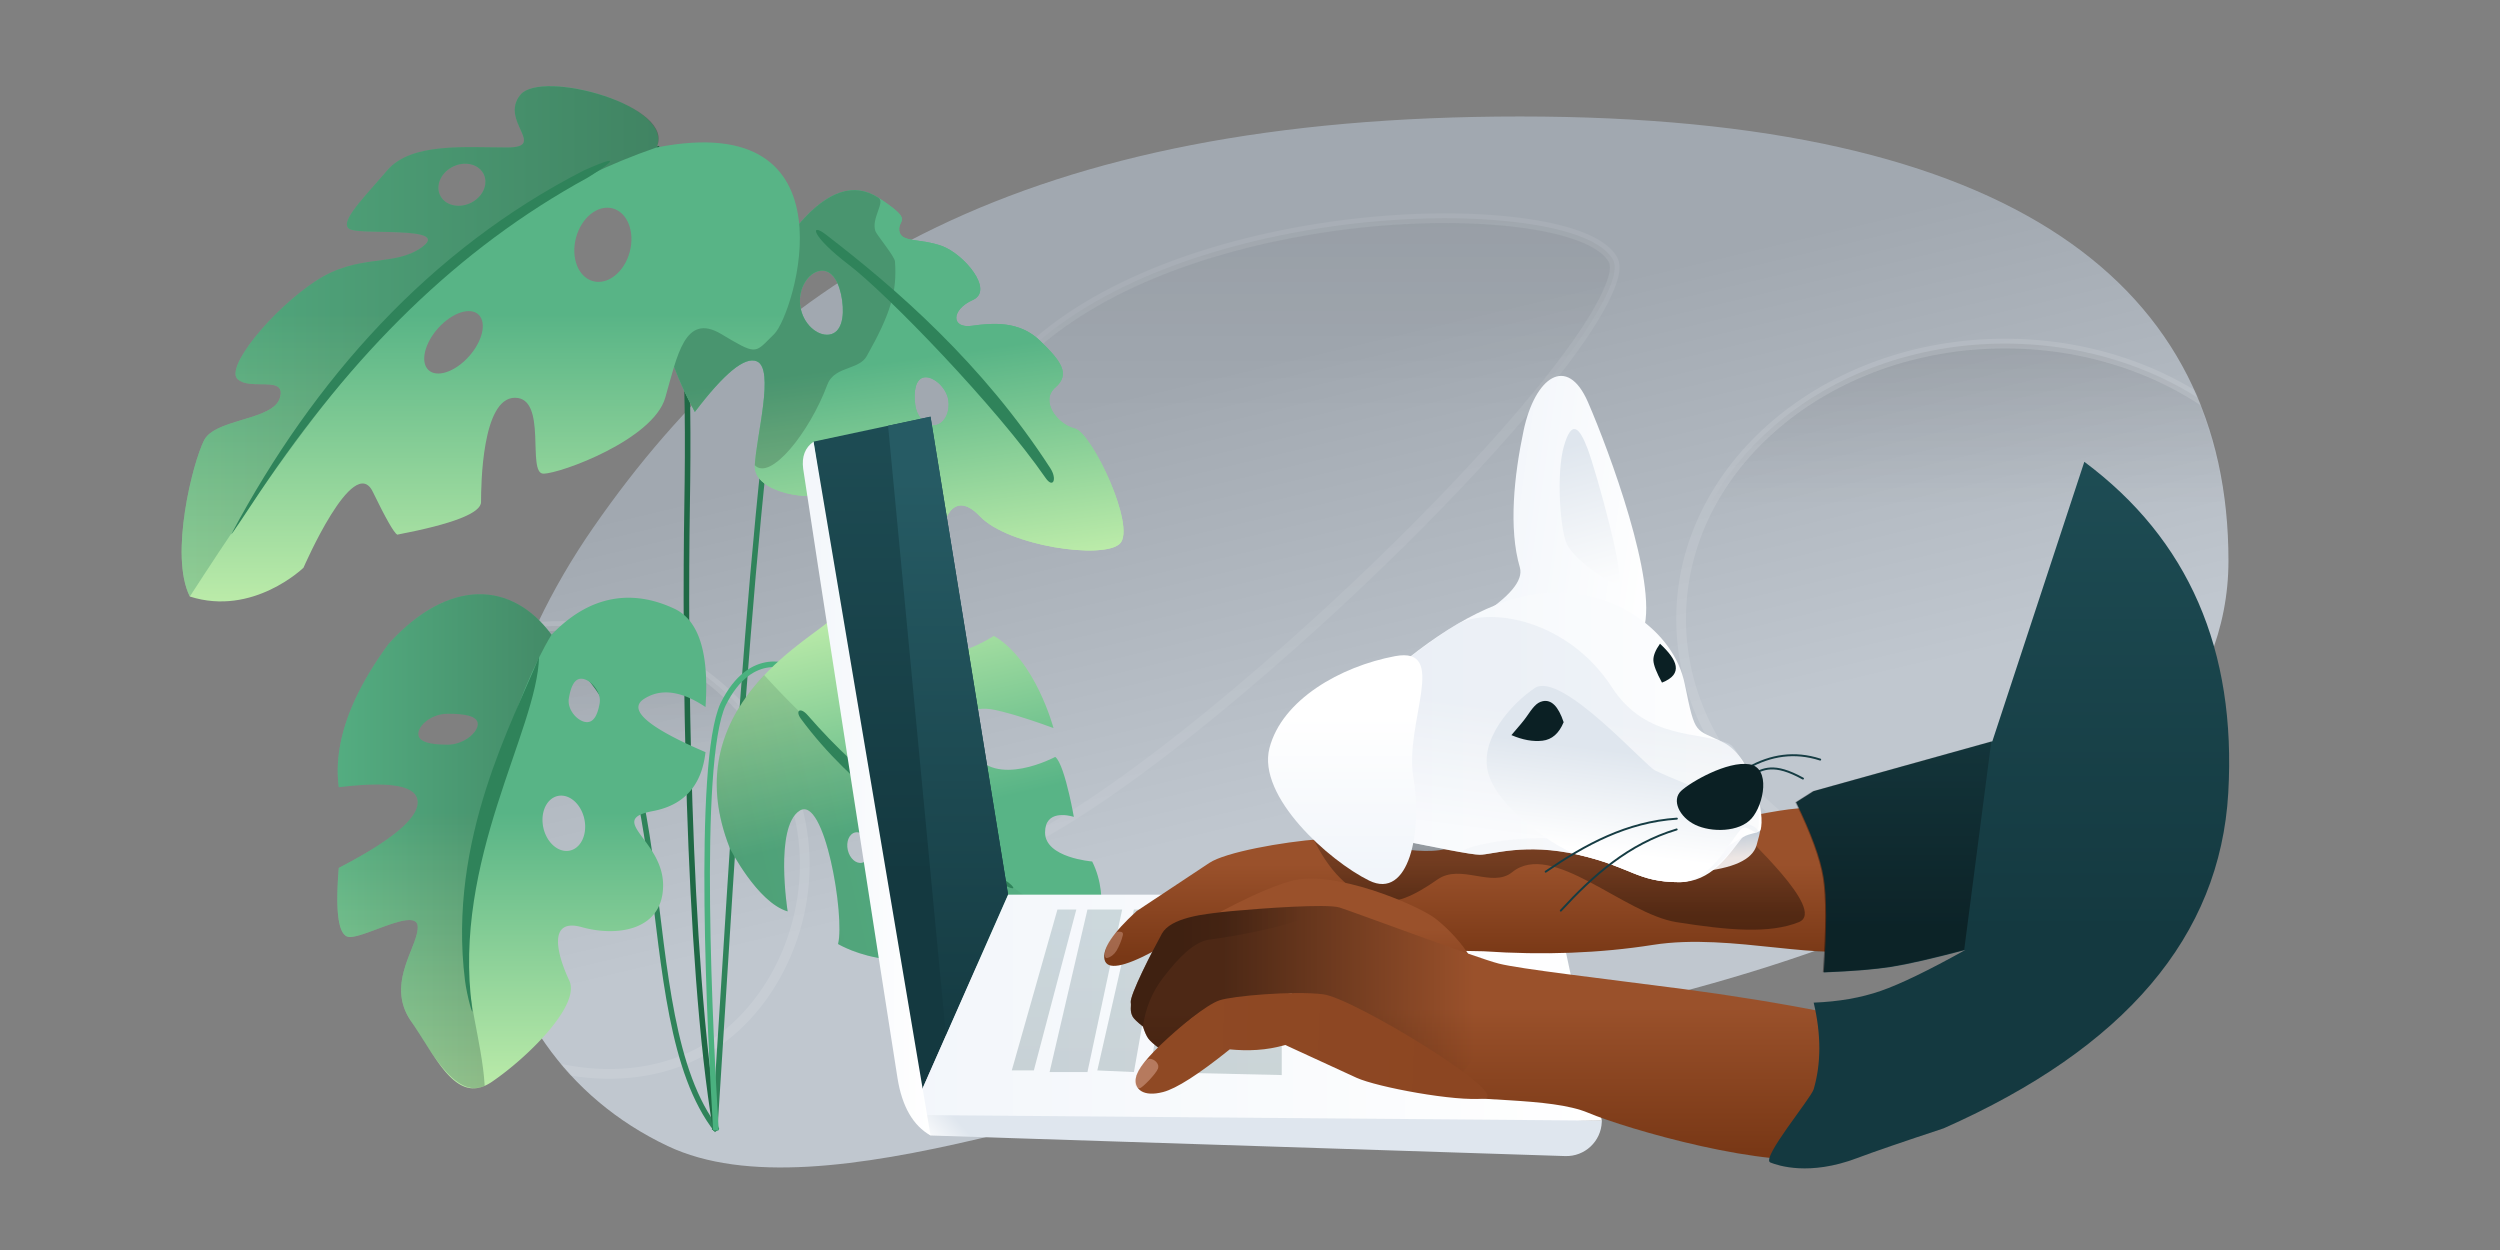
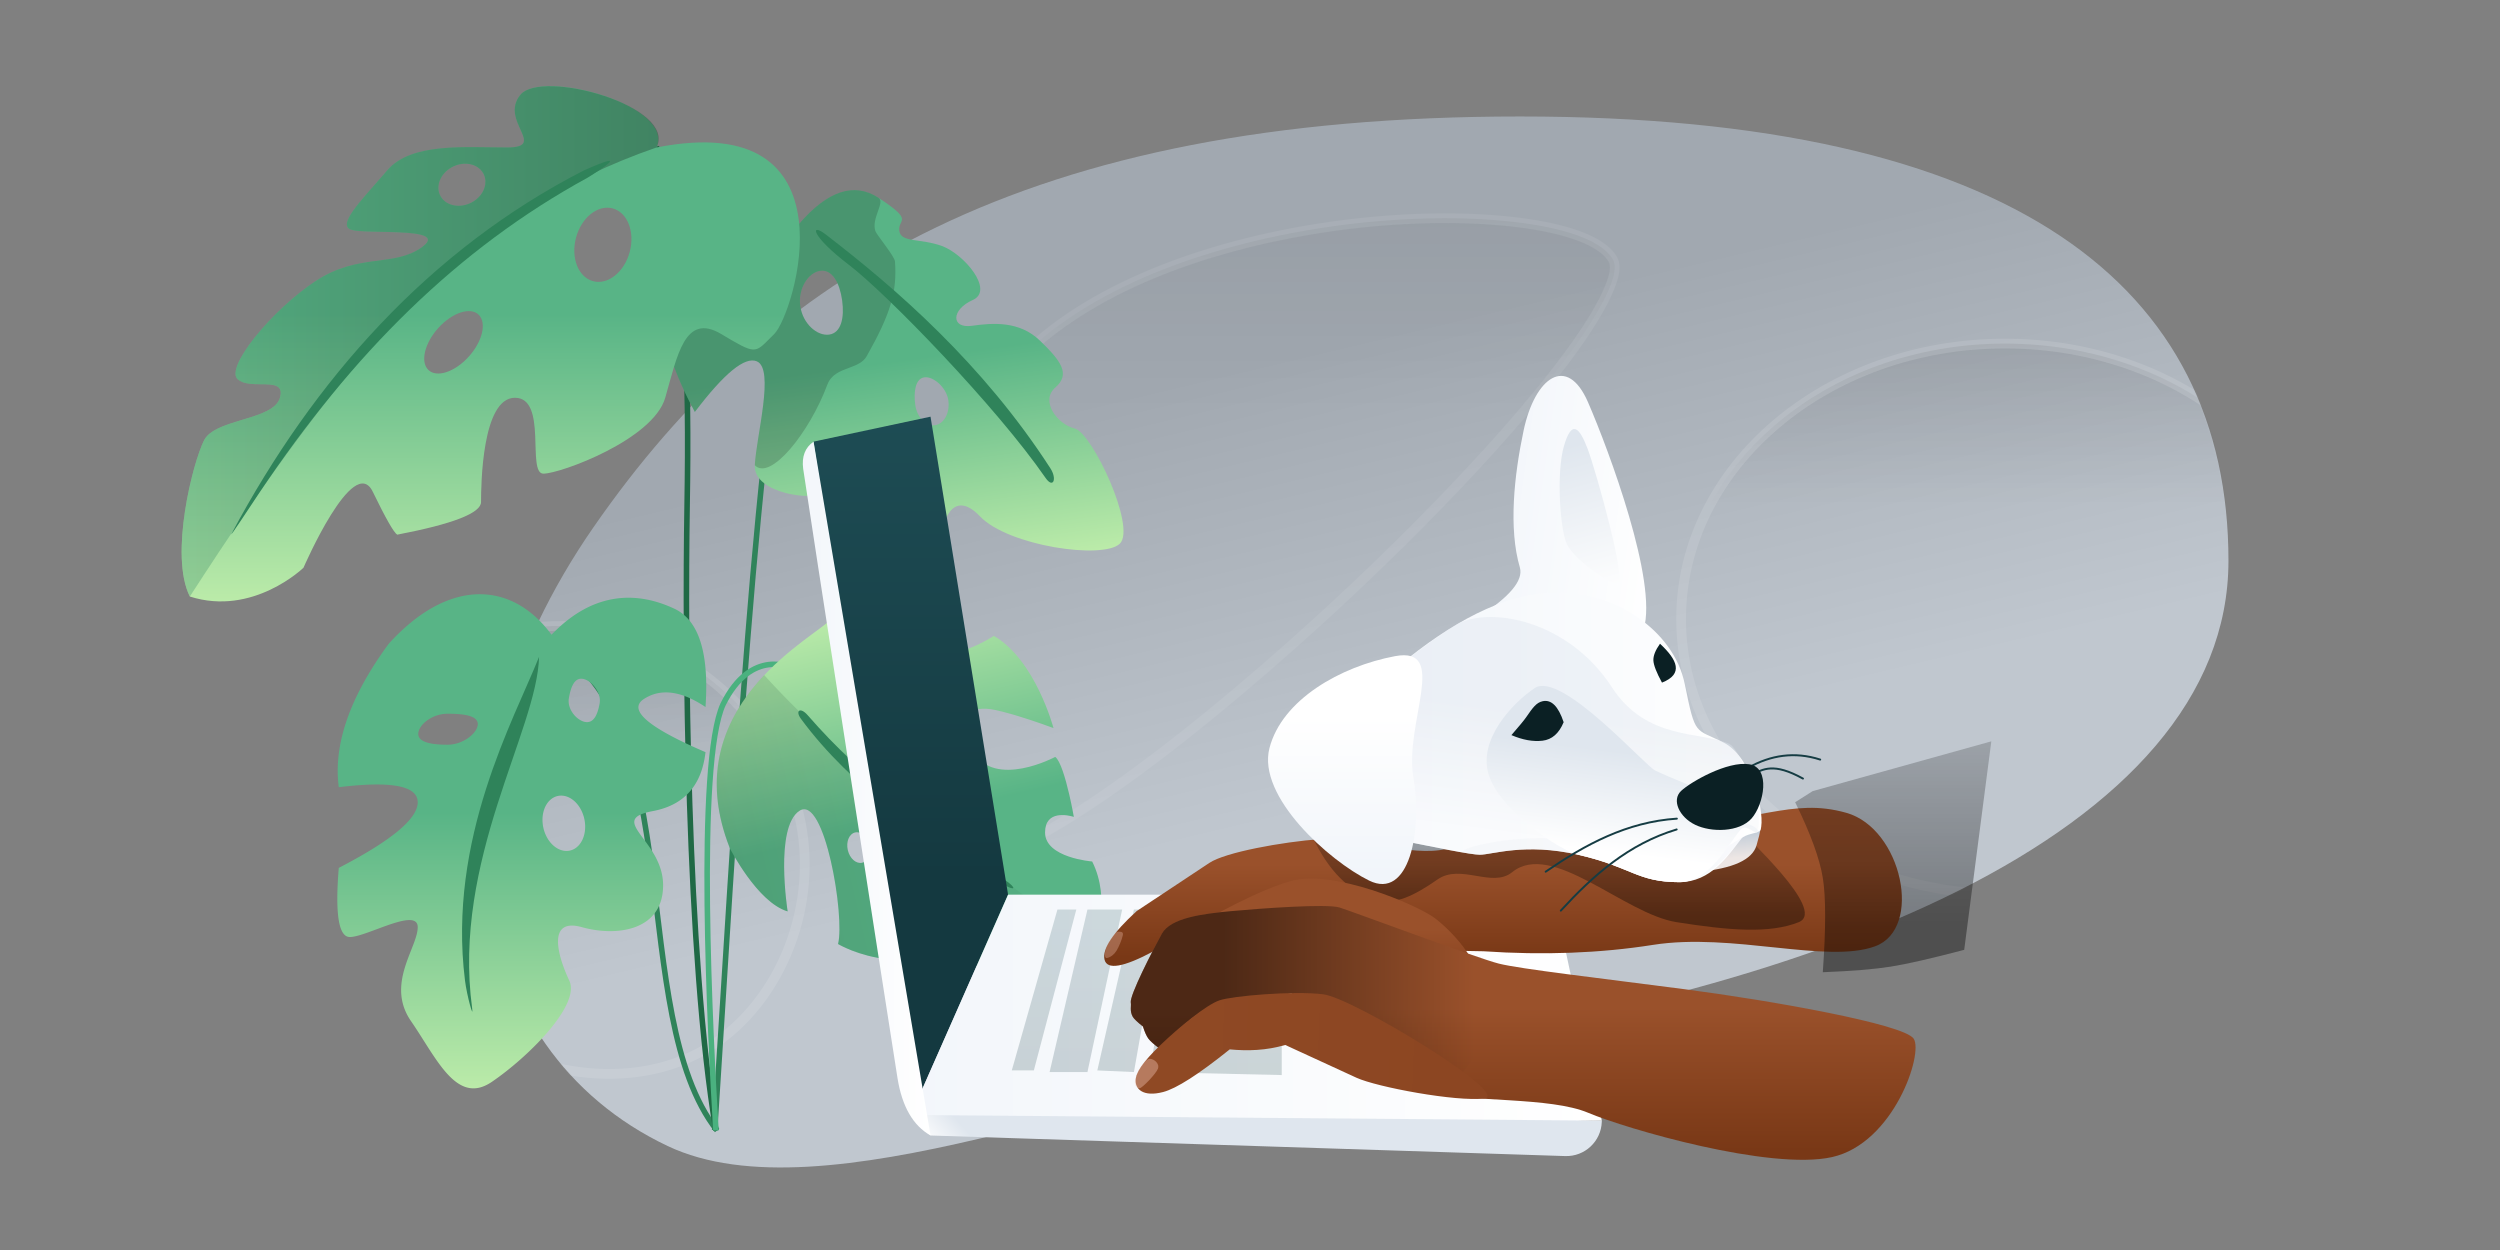
<svg xmlns="http://www.w3.org/2000/svg" xmlns:xlink="http://www.w3.org/1999/xlink" width="1440" height="720">
  <rect width="100%" height="100%" fill="#808080" stroke="none" />
  <defs>
    <linearGradient x1="32.951%" y1="27.637%" x2="47.18%" y2="64.056%" id="b">
      <stop stop-color="#A1A8B0" offset="0%" />
      <stop stop-color="#C0C7CF" offset="100%" />
    </linearGradient>
    <linearGradient x1="47.869%" y1="-21.501%" x2="47.869%" y2="29.551%" id="c">
      <stop offset="0%" />
      <stop stop-opacity="0" offset="100%" />
    </linearGradient>
    <linearGradient x1="47.869%" y1="-21.501%" x2="47.869%" y2="29.551%" id="e">
      <stop offset="0%" />
      <stop stop-opacity="0" offset="100%" />
    </linearGradient>
    <linearGradient x1="47.869%" y1="-21.501%" x2="47.869%" y2="29.551%" id="f">
      <stop offset="0%" />
      <stop stop-opacity="0" offset="100%" />
    </linearGradient>
    <linearGradient x1="43.721%" y1="3.703%" x2="43.721%" y2="107.989%" id="g">
      <stop stop-color="#58B486" offset="0%" />
      <stop stop-color="#58B486" offset="39.374%" />
      <stop stop-color="#CFF6B0" offset="100%" />
    </linearGradient>
    <linearGradient x1="43.721%" y1="3.703%" x2="43.721%" y2="107.989%" id="h">
      <stop stop-color="#58B486" offset="0%" />
      <stop stop-color="#58B486" offset="39.374%" />
      <stop stop-color="#CFF6B0" offset="100%" />
    </linearGradient>
    <linearGradient x1="-19.011%" y1="13.1%" x2="136.258%" y2="13.1%" id="i">
      <stop stop-color="#58B486" offset="0%" />
      <stop offset="100%" />
    </linearGradient>
    <linearGradient x1="43.721%" y1="3.703%" x2="43.721%" y2="107.989%" id="j">
      <stop stop-color="#58B486" offset="0%" />
      <stop stop-color="#58B486" offset="39.374%" />
      <stop stop-color="#CFF6B0" offset="100%" />
    </linearGradient>
    <linearGradient x1="-19.011%" y1="13.1%" x2="136.258%" y2="13.1%" id="k">
      <stop stop-color="#58B486" offset="0%" />
      <stop offset="100%" />
    </linearGradient>
    <linearGradient x1="43.721%" y1="3.703%" x2="43.721%" y2="107.989%" id="l">
      <stop stop-color="#58B486" offset="0%" />
      <stop stop-color="#58B486" offset="39.374%" />
      <stop stop-color="#CFF6B0" offset="100%" />
    </linearGradient>
    <linearGradient x1="-19.011%" y1="13.1%" x2="136.258%" y2="13.1%" id="m">
      <stop stop-color="#58B486" offset="0%" />
      <stop offset="100%" />
    </linearGradient>
    <linearGradient x1="37.27%" y1="-22.23%" x2="37.27%" y2="66.017%" id="n">
      <stop stop-color="#21535B" offset="0%" />
      <stop stop-color="#143940" offset="100%" />
    </linearGradient>
    <linearGradient x1="37.27%" y1="10.051%" x2="37.27%" y2="105.077%" id="o">
      <stop stop-color="#265B64" offset="0%" />
      <stop stop-color="#143940" offset="100%" />
    </linearGradient>
    <linearGradient x1="7.894%" y1="49.777%" x2="0%" y2="50.333%" id="p">
      <stop stop-color="#DFE6EE" offset="0%" />
      <stop stop-color="#FFF" offset="100%" />
    </linearGradient>
    <linearGradient x1="-13.672%" y1="52.679%" x2="100%" y2="52.679%" id="q">
      <stop stop-color="#F1F5FA" offset="0%" />
      <stop stop-color="#FFF" offset="100%" />
    </linearGradient>
    <linearGradient x1="37.27%" y1="10.051%" x2="37.27%" y2="105.077%" id="r">
      <stop stop-color="#21535B" offset="0%" />
      <stop stop-color="#143940" offset="100%" />
    </linearGradient>
    <linearGradient x1="37.27%" y1="10.051%" x2="37.27%" y2="105.077%" id="s">
      <stop stop-color="#21535B" offset="0%" />
      <stop stop-color="#143940" offset="100%" />
    </linearGradient>
    <linearGradient x1="37.27%" y1="10.051%" x2="37.27%" y2="105.077%" id="t">
      <stop stop-color="#21535B" offset="0%" />
      <stop stop-color="#143940" offset="100%" />
    </linearGradient>
    <linearGradient x1="37.27%" y1="10.051%" x2="37.27%" y2="105.077%" id="u">
      <stop stop-color="#21535B" offset="0%" />
      <stop stop-color="#143940" offset="100%" />
    </linearGradient>
    <linearGradient x1="-13.672%" y1="52.679%" x2="100%" y2="52.679%" id="v">
      <stop stop-color="#F1F5FA" offset="0%" />
      <stop stop-color="#FFF" offset="100%" />
    </linearGradient>
    <linearGradient x1="82.023%" y1="92.42%" x2="82.023%" y2="38.863%" id="w">
      <stop stop-color="#793816" offset="0%" />
      <stop stop-color="#9A512B" offset="100%" />
    </linearGradient>
    <linearGradient x1="45.621%" y1="80.383%" x2="45.621%" y2="-75.941%" id="x">
      <stop offset="0%" />
      <stop stop-opacity="0" offset="100%" />
    </linearGradient>
    <linearGradient x1="7.894%" y1="27.64%" x2="12.526%" y2="75.937%" id="y">
      <stop stop-color="#C4CED9" offset="0%" />
      <stop stop-color="#EDE6E4" offset="100%" />
    </linearGradient>
    <linearGradient x1="82.023%" y1="92.42%" x2="82.023%" y2="38.863%" id="z">
      <stop stop-color="#793816" offset="0%" />
      <stop stop-color="#9A512B" offset="100%" />
    </linearGradient>
    <linearGradient x1="82.023%" y1="92.42%" x2="82.023%" y2="38.863%" id="A">
      <stop stop-color="#793816" offset="0%" />
      <stop stop-color="#9A512B" offset="100%" />
    </linearGradient>
    <linearGradient x1="24.517%" y1="84.627%" x2="88.122%" y2="84.627%" id="B">
      <stop offset="0%" />
      <stop stop-opacity="0" offset="100%" />
    </linearGradient>
    <linearGradient x1="24.517%" y1="84.627%" x2="88.122%" y2="84.627%" id="C">
      <stop offset="0%" />
      <stop stop-opacity="0" offset="100%" />
    </linearGradient>
    <linearGradient x1="10.4%" y1="51.573%" x2="86.554%" y2="52.406%" id="D">
      <stop stop-color="#8F4924" offset="0%" />
      <stop stop-color="#8C4622" offset="100%" />
    </linearGradient>
    <linearGradient x1="-13.672%" y1="52.679%" x2="100%" y2="52.679%" id="E">
      <stop stop-color="#F1F5FA" offset="0%" />
      <stop stop-color="#FFF" offset="100%" />
    </linearGradient>
    <linearGradient x1="46.206%" y1="13.903%" x2="45.495%" y2="103.877%" id="F">
      <stop stop-color="#DFE6EE" offset="0%" />
      <stop stop-color="#FFF" offset="100%" />
    </linearGradient>
    <linearGradient x1="-13.672%" y1="52.679%" x2="100%" y2="52.679%" id="G">
      <stop stop-color="#F1F5FA" offset="0%" />
      <stop stop-color="#FFF" offset="100%" />
    </linearGradient>
    <linearGradient x1="7.894%" y1="32.845%" x2="0%" y2="75.605%" id="H">
      <stop stop-color="#DFE6EE" offset="0%" />
      <stop stop-color="#FFF" offset="100%" />
    </linearGradient>
    <linearGradient x1="7.894%" y1="49.049%" x2="0%" y2="51.42%" id="I">
      <stop stop-color="#DFE6EE" offset="0%" />
      <stop stop-color="#FFF" offset="100%" />
    </linearGradient>
    <linearGradient x1="7.894%" y1="31.08%" x2="0%" y2="78.239%" id="J">
      <stop stop-color="#DFE6EE" offset="0%" />
      <stop stop-color="#FFF" offset="100%" />
    </linearGradient>
    <linearGradient x1="71.615%" y1="90.483%" x2="71.615%" y2="27.645%" id="K">
      <stop stop-color="#F1F5FA" offset="0%" />
      <stop stop-color="#FFF" offset="100%" />
    </linearGradient>
    <linearGradient x1="37.27%" y1="-22.23%" x2="37.27%" y2="66.017%" id="L">
      <stop stop-color="#21535B" offset="0%" />
      <stop stop-color="#143940" offset="100%" />
    </linearGradient>
    <linearGradient x1="45.621%" y1="80.383%" x2="45.621%" y2="-75.941%" id="M">
      <stop offset="0%" />
      <stop stop-opacity="0" offset="100%" />
    </linearGradient>
    <path d="M487.683 541.753c275.51-32.878 516.607-127.995 516.607-285.884C1004.29 97.979 881.622 0 596.307 0 310.993 0 163.58 91.022 62.753 236.308-38.075 381.594-11.99 537.419 105.246 593.007c89.644 42.505 263.054-37.008 382.437-51.254z" id="a" />
  </defs>
  <g fill="none" fill-rule="evenodd">
    <g transform="translate(279.303 67.09)">
      <mask id="d" fill="#fff">
        <use xlink:href="#a" />
      </mask>
      <use fill="url(#b)" xlink:href="#a" />
      <path d="M-44.183 317.807c28.384-16.425 63.25-25.909 95.177-24.107 30.223 1.83 57.847 13.799 79.98 31.585 23.651 19.007 41.046 44.662 48.6 71.743 7.278 25.526 5.72 52.243-2.365 76.054-8.402 24.738-23.852 46.357-43.838 60.188-19.63 13.456-43.62 19.432-69.134 17.995-25.55-1.438-52.62-10.302-78.448-26.55-27.791-17.346-54.145-43.084-70.562-71.12-14.077-24.04-20.887-49.791-14.6-73.303 6.782-24.748 28.066-46.79 55.19-62.485z" stroke-opacity=".702" stroke="#FFF" stroke-width="5.6" fill="url(#c)" opacity=".398" style="mix-blend-mode:overlay" mask="url(#d)" />
      <ellipse stroke-opacity=".702" stroke="#FFF" stroke-width="5.6" fill="url(#e)" opacity=".398" style="mix-blend-mode:overlay" mask="url(#d)" cx="875.547" cy="289.447" rx="186.528" ry="158.634" />
      <path d="M456.708 68.763c44.072-9.2 88.488-11.855 123.935-9.168 35.206 2.667 61.883 10.261 69.016 22.672 2.77 4.818.097 13.316-5.475 24.167-6.68 13.01-18.076 29.37-32.85 47.797-31.975 39.878-79.726 89.329-130.174 135.396-85.387 77.972-178.617 147.073-215.172 141.44-17.05-2.628-28.895-12.436-36.14-27.23-8.115-16.568-10.547-39.23-8.216-65.14 4.893-54.412 30.866-123.031 71.181-180.742 32.974-47.203 98.117-75.46 163.895-89.192z" stroke-opacity=".702" stroke="#FFF" stroke-width="5.6" fill="url(#f)" opacity=".316" style="mix-blend-mode:overlay" mask="url(#d)" />
    </g>
    <path d="M413.035 651.162c-52.67-67.008-15.055-237.968-96.854-279.884" stroke="#2F835A" stroke-width="3.2" />
    <path d="M412.383 651.162c-16.917-100.64-17.904-281.102-16.614-359.51 1.27-77.19-.436-144.629-17.7-207.222" stroke="#1F6945" stroke-width="3.2" />
    <path d="M411.647 650.946c11.277-172.073 23.36-412.77 49.151-521.755" stroke="#2F835A" stroke-width="3.2" />
    <path d="M412.383 651.162c-3.194-53.299-11.475-211.696 4.125-245.495 16.407-33.142 39.87-20.787 39.87-20.787" stroke="#4AB17F" stroke-width="3.2" />
    <g fill-rule="nonzero">
      <path d="M132.774 6.557c13.235 11.56 12.447 13.514 10.783 16.068l-.145.22c-.681 1.04-1.442 2.221-1.442 4.199 0 7.063 11.28 5.777 23.157 12.102s26.446 29.448 13.223 33.243c-13.223 3.795-14.743 14.647-2.593 14.647s27.482.906 37.651 13.925c10.17 13.018 15.032 21.51 5.056 27.944-9.977 6.435-1.852 21.158 7.742 24.972 9.593 3.814 27.374 61.569 16.428 69.331-10.946 7.762-63.819-7.705-77.507-26.828-13.688-19.124-23.157 1.953-23.157 9.957 0 8.004-38.262 3.873-42.069-3.042-3.807-6.915 19.527-48.506 0-58.893-19.527-10.388-25.736 21.152-25.736 25.542 0 4.39-36.661-3.967-33.392-20.77 3.27-16.804 19.117-53.19 9.558-59.079-6.372-3.925-19.536 4.036-39.49 23.884C-7.351 64.433-2.647 35.455 24.952 27.044c27.6-8.411 47.718-12.386 60.357-11.923 19.04-16.719 34.862-19.574 47.465-8.564zm11.742 106.071c-5.309 0-7.377 7.697-7.377 14.976 0 7.28 4.303 13.181 9.612 13.181 5.31 0 9.613-5.901 9.613-13.18 0-7.28-6.539-14.977-11.848-14.977zM93.67 43.515c-6.947 0-14.206 8.31-14.206 18.558 0 10.25 7.259 18.558 14.206 18.558 6.948 0 10.145-8.308 10.145-18.558 0-10.249-3.197-18.558-10.145-18.558z" fill="url(#g)" transform="rotate(-8 1087.258 -2608.602)" />
-       <path d="M132.774 6.557c13.235 11.56 12.447 13.514 10.783 16.068l-.145.22c-.681 1.04-1.442 2.221-1.442 4.199 0 7.063 11.28 5.777 23.157 12.102s26.446 29.448 13.223 33.243c-13.223 3.795-14.743 14.647-2.593 14.647s27.482.906 37.651 13.925c10.17 13.018 15.032 21.51 5.056 27.944-9.977 6.435-1.852 21.158 7.742 24.972 9.593 3.814 27.374 61.569 16.428 69.331-10.946 7.762-63.819-7.705-77.507-26.828-13.688-19.124-23.157 1.953-23.157 9.957 0 8.004-38.262 3.873-42.069-3.042-3.807-6.915 19.527-48.506 0-58.893-19.527-10.388-25.736 21.152-25.736 25.542 0 4.39-36.661-3.967-33.392-20.77 3.27-16.804 19.117-53.19 9.558-59.079-6.372-3.925-19.536 4.036-39.49 23.884C-7.351 64.433-2.647 35.455 24.952 27.044c27.6-8.411 47.718-12.386 60.357-11.923 19.04-16.719 34.862-19.574 47.465-8.564zm11.742 106.071c-5.309 0-7.377 7.697-7.377 14.976 0 7.28 4.303 13.181 9.612 13.181 5.31 0 9.613-5.901 9.613-13.18 0-7.28-6.539-14.977-11.848-14.977zM93.67 43.515c-6.947 0-14.206 8.31-14.206 18.558 0 10.25 7.259 18.558 14.206 18.558 6.948 0 10.145-8.308 10.145-18.558 0-10.249-3.197-18.558-10.145-18.558z" fill="url(#g)" transform="rotate(-8 1087.258 -2608.602)" />
      <path d="M506.023 113.945c3.969 2.591-4.248 11.761-1.823 19.125.742 2.253 11.09 14.531 11.308 17.526 1.26 17.376-2.438 30.042-16.302 54.582-1.98 3.504-5.71 5.033-9.638 6.5l-.762.283c-4.966 1.845-10.086 3.787-12.267 9.639-10.248 27.486-32.804 55.68-41.774 46.378.9-17.096 11.529-55.333 1.244-59.834-6.857-3-18.784 6.716-35.783 29.148-24.91-46.532-24.285-75.883 1.875-88.054 26.16-12.17 45.53-18.906 58.11-20.206 16.528-19.207 31.799-24.235 45.812-15.087zm-33.58 42.04c-6.88.968-12.912 10.206-11.486 20.355 1.427 10.15 9.772 17.368 16.652 16.4 6.88-.966 8.89-9.639 7.463-19.789-1.426-10.15-5.749-17.932-12.629-16.965z" fill="#000" opacity=".173" />
      <path d="M475.6 135.031c40.52 31.162 90.354 74.31 129.43 134.723 3.98 6.153 1.602 11.873-2.785 5.523-28.36-41.051-91.467-106.107-113.306-122.752-21.84-16.644-22.584-24.603-13.34-17.494z" fill="#2F835A" />
    </g>
    <g fill-rule="nonzero">
      <path d="M29.549 28.593c34.81-38.435 71.24-36.025 93.83-5.275 24.378-25.365 49.617-24.902 70.772-14.976 14.104 6.618 20.078 25.49 17.923 56.617-13.95-9.332-25.747-10.894-35.39-4.685-9.641 6.21 2.155 16.439 35.39 30.69-2.208 19.245-12.33 30.562-30.367 33.951-27.055 5.084 5.943 16.636 5.943 42.707 0 26.072-26.499 29.821-46.784 24.147-20.285-5.674-13.959 16.596-7.246 30.8 6.712 14.203-24.498 44.696-44.728 58.37-17.6 11.895-28.565-7.257-40.835-26.52l-.849-1.329a253.821 253.821 0 00-4.766-7.21c-14.756-21.387 3.867-42.322 3.867-54.11 0-6.72-9.57-3.936-19.588-.3l-1.055.387c-7.22 2.65-14.508 5.586-18.468 5.586-6.44 0-8.558-13.275-6.357-39.827 30.312-15.69 45.468-28.286 45.468-37.785 0-9.499-15.156-12.392-45.468-8.679-3.236-24.53 6.333-52.05 28.708-82.559zm99.39 87.404c-6.735 0-11.512 7.134-10.668 15.934.844 8.8 6.988 15.934 13.724 15.934s11.512-7.134 10.668-15.934c-.843-8.8-6.988-15.934-13.724-15.934zM63.5 68.833c-9.217 0-16.877 6.662-16.877 11.59s7.66 6.256 16.877 6.256c9.218 0 17.408-6.943 17.408-11.87 0-4.929-8.19-5.976-17.408-5.976zm69.883-9.013c-1.138 6.412 4.522 12.898 9.41 13.754 4.888.855 7.152-4.243 8.29-10.655 1.14-6.412-4.735-13.316-9.623-14.171-4.887-.856-6.938 4.66-8.077 11.072z" fill="url(#h)" transform="translate(194.298 342.278)" />
-       <path d="M29.549 28.593c34.81-38.435 71.24-36.025 93.83-5.275-19.41 31.78-44.349 104.201-48.51 179.445-1.492 27 8.465 54.325 10.014 80.32-17.266 8.515-32.942-23.437-42.44-37.204-14.757-21.386 3.866-42.321 3.866-54.11 0-6.72-9.57-3.935-19.588-.298l-1.055.386c-7.22 2.65-14.508 5.586-18.468 5.586-6.44 0-8.558-13.275-6.357-39.827 30.312-15.69 45.468-28.286 45.468-37.785 0-9.499-15.156-12.392-45.468-8.679-3.236-24.53 6.333-52.05 28.708-82.559zm33.95 40.24c-9.217 0-16.877 6.662-16.877 11.59s7.66 6.256 16.877 6.256c9.218 0 17.408-6.943 17.408-11.87 0-4.929-8.19-5.976-17.408-5.976z" fill="url(#i)" opacity=".3" transform="translate(194.298 342.278)" />
      <path d="M267.82 564.642c-10.13-81.474 28.203-150.089 42.685-186.293-1.086 42.566-50.154 117.017-38.528 202.578.898 6.608-3.03-7.217-4.157-16.285z" fill="#2F835A" />
    </g>
    <g fill-rule="nonzero">
      <path d="M195.069 5.534c12.176-15.067 89.188 5.918 78.453 30.29 116.376-22.95 79.247 96.266 67.811 107.452-.457.447-.893.88-1.31 1.295l-.611.612c-9.36 9.394-8.805 9.902-28.606-1.907-21.066-12.563-25.285 12.563-32.249 36.711-6.963 24.148-60.427 43.713-70.174 43.713-9.748 0 2.596-43.713-16.41-43.713-19.008 0-19.513 50.466-19.513 60.029 0 6.375-16.099 12.65-48.296 18.827-1.98-1.242-6.665-9.478-14.057-24.707-11.088-22.844-39.92 43.748-39.92 43.748s-29.102 28.228-65.465 16.59c-11.953-23.794 1.792-77.555 8.23-90.062 3.026-5.878 12.022-8.727 21.098-11.458l1.738-.523c9.64-2.902 18.948-5.881 20.832-12.444 2.186-7.613-3.755-7.734-10.627-7.788l-.714-.006c-4.777-.04-9.88-.17-12.946-2.824-7.666-6.635 19.878-40.155 44.832-56.584 24.955-16.429 45.341-7.749 61.512-19.717 16.17-11.968-33.962-6.838-41.5-10.04-6.783-2.882 4.75-15.155 17.15-29.31l.828-.946c.691-.79 1.383-1.586 2.074-2.387l.827-.962.413-.482c13.755-16.089 45.095-13.117 68.847-13.117 23.752 0-4.423-15.224 7.753-30.29zM149.36 138.197c-8.418 8.306-12 19.45-8.001 24.89 3.999 5.441 14.065 3.12 22.483-5.186 8.419-8.306 12-19.45 8.001-24.89-3.999-5.442-14.065-3.12-22.483 5.186zm77.811-50.455c-3.112 11.579 1.288 22.814 9.828 25.095 8.54 2.282 17.985-5.255 21.097-16.834 3.112-11.578-1.288-22.814-9.828-25.095-8.54-2.282-17.985 5.255-21.097 16.834zm-73.84-39.028c-5.998 4.727-7.23 12.399-2.755 17.135 4.477 4.736 12.967 4.743 18.964.015 5.998-4.727 7.23-12.399 2.755-17.135-4.477-4.736-12.967-4.743-18.964-.015z" fill="url(#j)" transform="translate(104.622 49.126)" />
      <path d="M195.069 5.534c12.176-15.067 90.437 6.453 78.453 30.29-109.141 37.711-176.344 115.652-268.8 258.65-11.953-23.794 1.792-77.555 8.23-90.062 3.026-5.878 12.022-8.727 21.098-11.458l1.738-.523c9.64-2.902 18.948-5.881 20.832-12.444 2.336-8.138-4.613-7.715-12.06-7.8l-.721-.011c-4.337-.074-8.746-.418-11.506-2.807-7.666-6.635 19.878-40.155 44.832-56.584 24.955-16.429 45.341-7.749 61.512-19.717 9.864-7.3-4.943-8.239-19.704-8.587l-1.451-.033c-8.935-.192-17.555-.236-20.344-1.42-7.085-3.01 5.81-16.264 18.807-31.207l.83-.956.414-.48.827-.962.413-.482c13.755-16.089 45.095-13.117 68.847-13.117 23.752 0-4.423-15.224 7.753-30.29zm-41.737 43.18c-5.998 4.727-7.23 12.399-2.755 17.135 4.477 4.736 12.967 4.743 18.964.015 5.998-4.727 7.23-12.399 2.755-17.135-4.477-4.736-12.967-4.743-18.964-.015z" fill="url(#k)" opacity=".359" transform="translate(104.622 49.126)" />
      <path d="M133.532 307.084c47.233-88.362 113.686-163.305 202.775-208.92 27.332-12.13 10.823-1.149 2.278 4.114-74.923 40.936-135.393 101.229-189.103 181.394-4.147 6.189-18.415 28.023-15.95 23.412z" fill="#2F835A" />
    </g>
    <g fill-rule="nonzero">
      <path d="M10.933 3.152c35.18-11.155 94.063 11.371 94.063 11.371s-14.757 49.528 5.353 47.372c17.291-1.86 18.592-30.015 18.618-37.862v-.514c-.004-.96-.026-1.503-.026-1.503 16.334 5.59 26.063 15.03 26.063 15.03-7.485 14.46-11.88 85.756 4.372 79.79 16.247-5.969 19.687-54.95 19.687-54.95 15.877 8.969 24.27 43.062 24.27 43.062 12.082 80.763-63.177 103.769-83.51 113.649-20.332 9.88-63.775-6.49-63.775-6.49s37.12-2.821 20.305-19.243c-16.401-15.222-48.734-3.06-48.734-3.06C7.355 170.778 6.107 130.34 6.107 130.34l.084.055c.916.606 9.19 6.056 18.181 11.234l.82.47c.683.39 1.37.779 2.057 1.162l.825.458c2.883 1.594 5.748 3.089 8.38 4.321 12.537 5.87 25.479 3.55 17.902-20.452-7.578-24.002-45.495-13.651-45.495-13.651-2.392-2.887-2.957-13.515-2.98-22.496l-.001-.973c.01-6.918.323-12.62.323-12.62s.073.044.21.123l.133.076c2.243 1.266 14.842 7.719 17.83-5.224 3.285-14.222-22.682-22.37-22.682-22.37-5.924-24.01 9.24-47.302 9.24-47.302zM78.316 153.97c-1.877 5.45 4.151 12.466 13.464 15.671 9.313 3.206 18.385 1.387 20.262-4.063 1.877-5.45-4.151-12.466-13.464-15.671-9.313-3.206-18.385-1.387-20.262 4.063zm52.645-74.423c-3.54 0-6.409 4.01-6.409 8.959 0 4.948 2.87 8.959 6.409 8.959 3.54 0 6.408-4.011 6.408-8.96 0-4.947-2.869-8.958-6.408-8.958zM56.92 21.57c-2.088-7.514-8.267-12.281-13.787-10.656-5.525 1.63-8.306 9.04-6.212 16.55 2.095 7.511 8.268 12.282 13.787 10.656 5.526-1.629 8.307-9.039 6.212-16.55z" fill="url(#l)" transform="rotate(167 289.994 309.074)" />
      <path d="M10.934 3.197c35.18-11.155 94.063 11.371 94.063 11.371S90.24 64.096 110.35 61.94c17.292-1.86 18.593-30.015 18.618-37.862v-.514a46.024 46.024 0 00-.026-1.503c16.007 5.48 25.672 14.655 26.052 15.02l.011.01c-7.485 14.46-11.879 85.756 4.373 79.79 16.247-5.969 19.687-54.95 19.687-54.95 15.876 8.969 24.27 43.062 24.27 43.062 7.24 48.392-16.88 76.048-41.751 92.57C116.234 115.355 10.934 3.196 10.934 3.196zm120.027 76.35c-3.54 0-6.409 4.01-6.409 8.959 0 4.948 2.87 8.959 6.409 8.959 3.54 0 6.408-4.011 6.408-8.96 0-4.947-2.869-8.958-6.408-8.958zm-74.04-57.93c-2.088-7.515-8.267-12.282-13.786-10.657-5.526 1.63-8.307 9.04-6.212 16.55 2.094 7.511 8.267 12.282 13.786 10.656 5.526-1.629 8.307-9.039 6.212-16.55z" fill="url(#m)" opacity=".15" transform="rotate(167 289.994 309.074)" />
      <path d="M461.377 414.086c29.307 39.732 71.77 68.156 116.042 95.023 7.36 4.466 8.559 2.627 1.663-2.051-42.078-28.546-81.239-57.62-113.87-95.107-4.273-4.908-7.35-2.631-3.835 2.135z" fill="#2F835A" />
    </g>
    <g>
      <path fill="url(#n)" fill-rule="nonzero" d="M62.632 402.239l56.018-126.922L73.984 0 6.614 14.377z" transform="translate(462 240)" />
-       <path fill="url(#o)" fill-rule="nonzero" d="M82.864 356.398l35.786-81.08L73.984 0 49.528 5.219z" transform="translate(462 240)" />
      <path d="M62.632 402.239l11.352 11.802 365.583 11.856c11.27.365 20.702-8.474 21.067-19.744.007-.22.01-.441.01-.662l-386.66-10.179-11.352 6.927z" fill="url(#p)" transform="translate(462 240)" />
      <path fill="url(#q)" d="M118.65 275.317h314.257l27.738 130.174-398.013-3.252z" transform="translate(462 240)" />
      <path fill="url(#r)" fill-rule="nonzero" opacity=".2" d="M120.782 376.567l26.297-92.662h10.874l-24.463 92.662z" transform="translate(462 240)" />
      <path fill="url(#s)" fill-rule="nonzero" opacity=".2" d="M164.369 283.905h19.996l-19.996 93.602h-21.802z" transform="translate(462 240)" />
      <path fill="url(#t)" fill-rule="nonzero" opacity=".2" d="M191.134 283.905l-21.071 92.662 21.071.94 16.55-93.602z" transform="translate(462 240)" />
      <path fill="url(#u)" fill-rule="nonzero" opacity=".2" d="M200.13 377.507l76.153 1.728v-93.887l-59.918-1.443z" transform="translate(462 240)" />
      <path d="M73.984 414.041c-10.062-5.7-16.401-16.7-19.018-33.003C51.041 356.586 2.015 40.526.631 30.028c-.923-6.998 1.071-12.215 5.982-15.651L73.984 414.04z" fill="url(#v)" transform="translate(462 240)" />
    </g>
    <g>
      <path d="M18.744 59.77c21.774-14.405 35.724-23.653 41.85-27.743 9.189-6.136 41.994-12.073 63.875-13.717 21.881-1.644 52.365 10.69 72.7 5.619 10.064-2.51 48.232-8.951 114.738-12.004 66.507-3.053 83.534-17.722 115.553-8.747 32.02 8.975 44.442 66.666 16.605 76.886-27.838 10.22-82.211-8.029-127.928-.817-30.478 4.808-63.014 6.035-97.608 3.68L116.303 80.99l-87.868 1.939C11.084 92.202 1.675 93.813.211 87.76c-1.465-6.052 4.713-15.383 18.533-27.992z" fill="url(#w)" transform="translate(636 465)" />
      <path d="M120 17.05c9.148 19.482 21.182 31.54 36.102 36.175 11.082 3.443 22.562-2.357 35.93-11.67 13.367-9.312 31.445 5.168 42.993-4.18 22.876-18.517 64.462 24.006 94.622 28.782 30.16 4.776 53.621 6.77 70.463 0 16.842-6.77-33.114-51.009-33.114-53.046 0-1.359-82.332-.045-246.996 3.94z" fill="url(#x)" opacity=".385" style="mix-blend-mode:soft-light" transform="translate(636 465)" />
      <path d="M342.316 37.148c19.881-1.836 31.033-6.917 33.454-15.243 2.421-8.327 3.115-12.69 2.082-13.09-7 3.418-11.897 6.593-14.69 9.523-2.794 2.93-9.742 9.2-20.846 18.81z" fill="url(#y)" transform="translate(636 465)" />
      <path d="M29.838 81.33c35.906-21.609 61.958-34.596 78.154-38.961 24.296-6.548 71.426 13.486 82.123 21.238 10.696 7.753 33.445 32.572 19.667 38.851-13.777 6.28-82.922 21.61-89.636 17.568-1.783-1.074-.33-13.907 4.36-38.501l37.962-10.605-35.161-2.815L68.796 83.31l-38.958-1.978z" fill="url(#z)" transform="translate(636 465)" />
      <path d="M643.104 547.625c1.252-2.02 2.976-5.982 3.67-9.01.534-2.328-2.15-1.939-2.924-1.939-1.78 0-5.587 5.953-6.746 9.434-1.16 3.48-.808 6.016.518 5.707 2.17-.505 4.108-1.975 5.482-4.192z" fill="#FACFC2" opacity=".3" />
      <g>
        <path d="M450.947 77.002c-5.838-8.413-82.252-21.962-132.044-28.461-49.791-6.499-94.394-11.6-106.877-14.734-12.483-3.133-84.441-30.048-91.78-32.326-7.339-2.278-45.756.567-62.437 2.109C41.13 5.13 22.967 7.468 17.912 16.624 12.856 25.781-.843 52.338.04 56.322c.38 1.716-.74 4.721 1.094 8.036.67 1.21 2.635 3.101 5.895 5.675 1.045 3.246 2.088 5.569 3.13 6.969 1.04 1.4 3.093 3.243 6.158 5.527C28.813 70.195 38.073 62.54 44.1 59.569c6.026-2.974 22.232-5.81 48.617-8.506 32.017 33.803 57.249 52.695 75.696 56.678 27.67 5.974 73.338 2.803 95.089 11.998 21.75 9.195 104.838 33.442 140.438 25.52 35.6-7.922 52.846-59.844 47.007-68.257z" fill="url(#A)" transform="translate(651.298 521.23)" />
        <path d="M212.026 33.807c-12.483-3.133-84.441-30.048-91.78-32.326-7.339-2.278-45.756.567-62.437 2.109C41.13 5.13 22.967 7.468 17.912 16.624 12.856 25.781-.843 52.338.04 56.322c.38 1.716-.74 4.721 1.094 8.036.67 1.21 2.635 3.101 5.895 5.675 1.045 3.246 2.088 5.569 3.13 6.969 1.04 1.4 3.093 3.243 6.158 5.527C28.813 70.195 38.073 62.54 44.1 59.569c6.026-2.974 22.232-5.81 48.617-8.506 32.017 33.803 57.249 52.695 75.696 56.678 27.67 5.974 56.096-70.8 43.613-73.934z" fill="url(#B)" opacity=".5" style="mix-blend-mode:soft-light" transform="translate(651.298 521.23)" />
-         <path d="M39.795 5.864c-10.103 1.855-18.659 4.92-21.883 10.76C12.856 25.781-.843 52.338.04 56.322c.38 1.716-.74 4.721 1.094 8.036.67 1.21 2.635 3.101 5.895 5.675 1.45-10.506 5.29-19.836 11.523-27.99 9.35-12.232 18.207-20.91 26.734-22.057 33.453-4.5 64.006-13.253 67.61-19.356.446-.755-15.521-.378-52.241 2.777-3.848.33-10.801 1.15-20.86 2.457z" fill="url(#C)" opacity=".184" style="mix-blend-mode:soft-light" transform="translate(651.298 521.23)" />
        <path d="M17.17 80.667C6.69 90.747 2.81 96.757 2.81 101.392c0 4.636 4.305 9.367 15.807 6.396 7.667-1.981 20.47-10.172 38.406-24.572 10.507.994 21.124.625 31.968-2.55 19.631 9.047 33.33 15.348 41.095 18.904 11.649 5.334 57.408 13.929 73.527 11.91 16.118-2.018-75.424-57.873-92.728-60-17.304-2.128-52.303.937-59.825 3.498-7.522 2.562-23.411 15.608-33.89 25.689z" fill="url(#D)" transform="translate(651.298 521.23)" />
        <path d="M654.162 620.57c1.586-5.168 5.75-10.7 8.093-10.7s5.797 2.652 4.728 5.65c-1.068 2.997-9.155 11.309-10.543 11.309-1.389 0-3.864-1.091-2.278-6.26z" fill="#FACFC2" opacity=".369" />
      </g>
    </g>
    <g>
      <path d="M130.482 150.697c16.208-13.932 22.779-24.428 19.712-31.489-9.695-21.34-10.692-52.088-8.889-78.403 2.145-31.31 18.604-47.364 34.52-21.324 15.918 26.04 54.105 96.729 49.92 124.79-2.791 18.709-34.545 20.85-95.263 6.426z" fill="url(#E)" transform="rotate(8 -972.598 5409.03)" />
      <path d="M167.29 98.221c-1.36-8.81 5.956-40.909 14.878-54.608 8.922-13.7 11.733-7.66 12.61 5.504.876 13.163-.675 82.432-6.49 79.51-5.814-2.922-19.637-21.595-20.998-30.406z" fill="url(#F)" transform="rotate(-17 1255.329 -2253.993)" />
      <path d="M1007.122 442.12c12.807-7.11 26.45-9.368 41.305-4.604M1008.93 446.34c6.547-3.33 12.622-7.24 29.57 2.12" stroke="#153C43" stroke-width="1.135" stroke-linecap="round" />
      <path d="M74.79 172.263c32.162-26.838 60.983-41.106 86.46-42.806 38.218-2.55 72.952 21.827 79.186 52.588 6.233 30.762 5.758 25.199 22.494 33.758 16.736 8.558 24.072 42.073 21.093 50.246-.742 2.037-8.673 2.035-11.115 5.14-7.359 9.359-17.273 24.933-35.626 24.933-24.44 0-27.628-8.828-58.33-15.802-30.703-6.974-49.517 0-56.59 0-4.716 0-24.982-3.851-60.797-11.553l13.225-96.504z" fill="url(#G)" transform="translate(730 212)" />
      <path d="M74.79 172.263c15.196-11.83 26.374-19.882 33.536-24.158 19.006-11.346 64.813-3.279 90.192 35.852 20.104 30.997 51.704 25.059 67.723 32.63 4.204 1.986 12.096 19.731 12.776 21.721 3.999 11.706 4.977 24.145 3.338 28.642-.906 2.485-6.944-4.806-10.34-.9-7.777 8.94-17.723 30.072-34.733 30.072-24.44 0-27.628-8.828-58.33-15.802-30.703-6.974-49.517 0-56.59 0-4.716 0-24.982-3.851-60.797-11.553l13.225-96.504z" fill="url(#H)" opacity=".414" transform="translate(730 212)" />
      <path d="M274.175 269.908c-7.776 8.94-19.883 26.214-36.893 26.214-24.44 0-27.628-8.828-58.33-15.802-30.703-6.974-49.517 0-56.59 0-1.373 0-4.062-.326-8.068-.979-9.76-1.589 26.662-11.231 56.371-7.835 28.105 3.213 44.933 17.521 65.645 17.632 4.64.025 17.262-6.385 37.865-19.23z" fill="url(#I)" opacity=".2" transform="translate(730 212)" />
      <path d="M223.539 231.912c17.592 8.242 32.643 12.18 34.356 17.196 3.999 11.707 26.099 13.345 24.46 17.842-.869 2.384-6.508-4.911-9.678-1.184-7.698 9.05-18.083 30.356-35.395 30.356-24.44 0-27.628-8.828-58.33-15.802-9.42-2.14-43.38-23.905-51.032-44.813-7.706-21.055 13.834-43.005 26.065-51.177 15.21-10.163 63.413 44.705 69.554 47.582z" fill="url(#J)" transform="translate(730 212)" />
      <path d="M968.309 455.578c-5.576 5.248-1.109 15.014 8.106 19.497 9.214 4.482 25.404 4.383 32.502-3.658 7.098-8.042 11.198-29.248-1.356-31.208-12.554-1.96-33.676 10.122-39.252 15.37zM870.57 423.423c4.498-5.162 7.32-8.578 8.469-10.25 3.908-5.69 5.923-8.435 9.43-9.25 5.053-1.173 9.118 2.846 12.196 12.058-2.68 6.479-6.745 10.035-12.195 10.667-5.45.633-11.417-.442-17.9-3.225zM956.165 370.78c-2.677 3.774-3.948 7-3.812 9.677.135 2.677 1.785 6.92 4.948 12.732 12.552-4.966 8.876-13.074-1.136-22.408z" fill="#0B2024" fill-rule="nonzero" />
      <path d="M965.86 471.54c-28.773 1.893-52.737 14.89-75.547 30.551M965.753 477.766c-27.61 8.31-48.033 26.358-66.731 46.745" stroke="#153C43" stroke-width="1.135" stroke-linecap="round" />
      <path d="M1.212 218.9c7.22-27.87 40.875-47.033 72.285-52.945 31.41-5.91 5.275 38.607 10.613 69.763 5.338 31.156-2.467 70.85-25.525 59.484C35.527 283.835-6.01 246.77 1.212 218.9z" fill="url(#K)" transform="translate(730 212)" />
    </g>
-     <path d="M931.064 413.29c8.82 17.979 14.13 32.508 15.93 43.588 1.8 11.08 1.8 29.23 0 54.45 16.666-.656 29.704-1.73 39.115-3.222 9.41-1.493 23.524-4.724 42.342-9.696-21.153 11.783-37.393 19.641-48.718 23.573-11.325 3.932-24.18 6.177-38.567 6.734 4.335 18.393 4.335 35.019 0 49.877-1.513 5.188-30.587 39.952-24.959 42.204 4.608 1.843 22.493 7.836 49.91-2.515 9.468-3.574 26.105-9.295 49.911-17.164 104.538-46.298 159.183-110.69 163.934-193.177 4.752-82.487-22.884-146.068-82.908-190.742l-52.978 160.98-102.91 28.704-10.102 6.405z" fill="url(#L)" fill-rule="nonzero" transform="translate(103.515 48.8)" />
    <path d="M930.485 413.27c8.82 17.96 14.129 32.474 15.929 43.541 1.8 11.068 1.8 29.197 0 54.389 16.664-.655 29.701-1.728 39.11-3.218 9.41-1.491 23.523-4.72 42.339-9.685l15.622-120.097-102.898 28.673-10.102 6.398z" fill="url(#M)" opacity=".385" style="mix-blend-mode:soft-light" transform="translate(103.515 48.8)" />
  </g>
</svg>